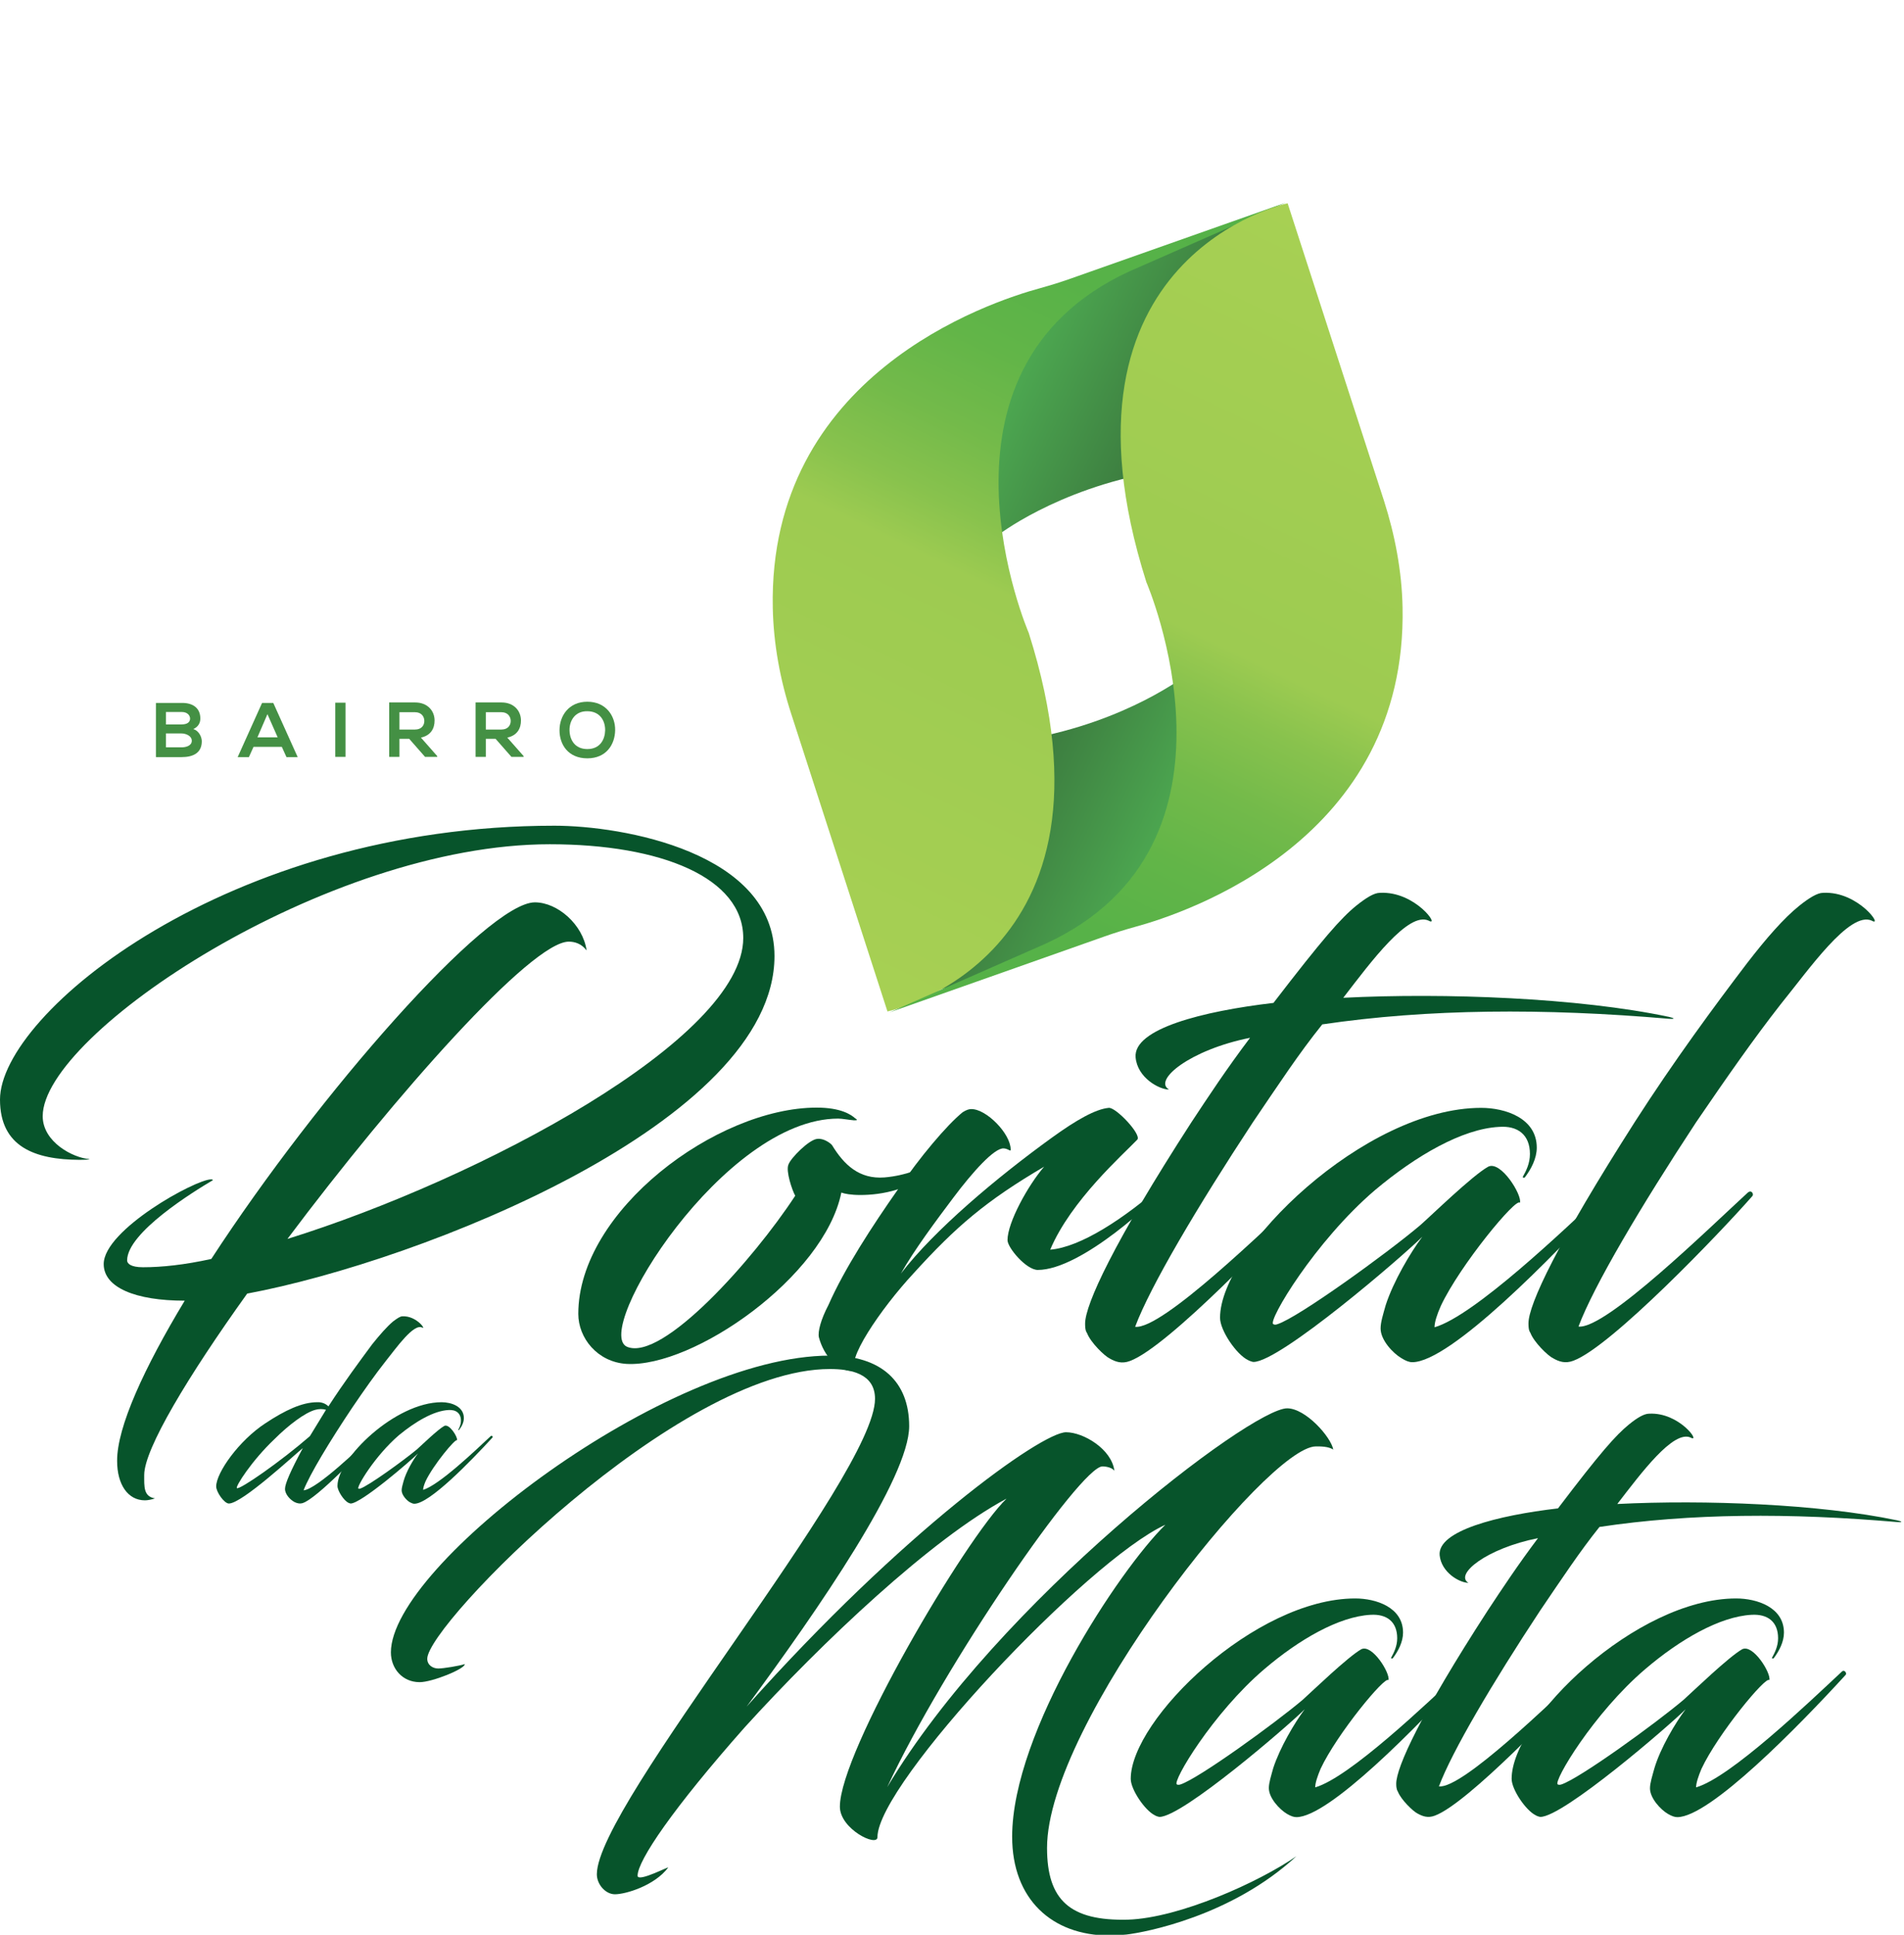
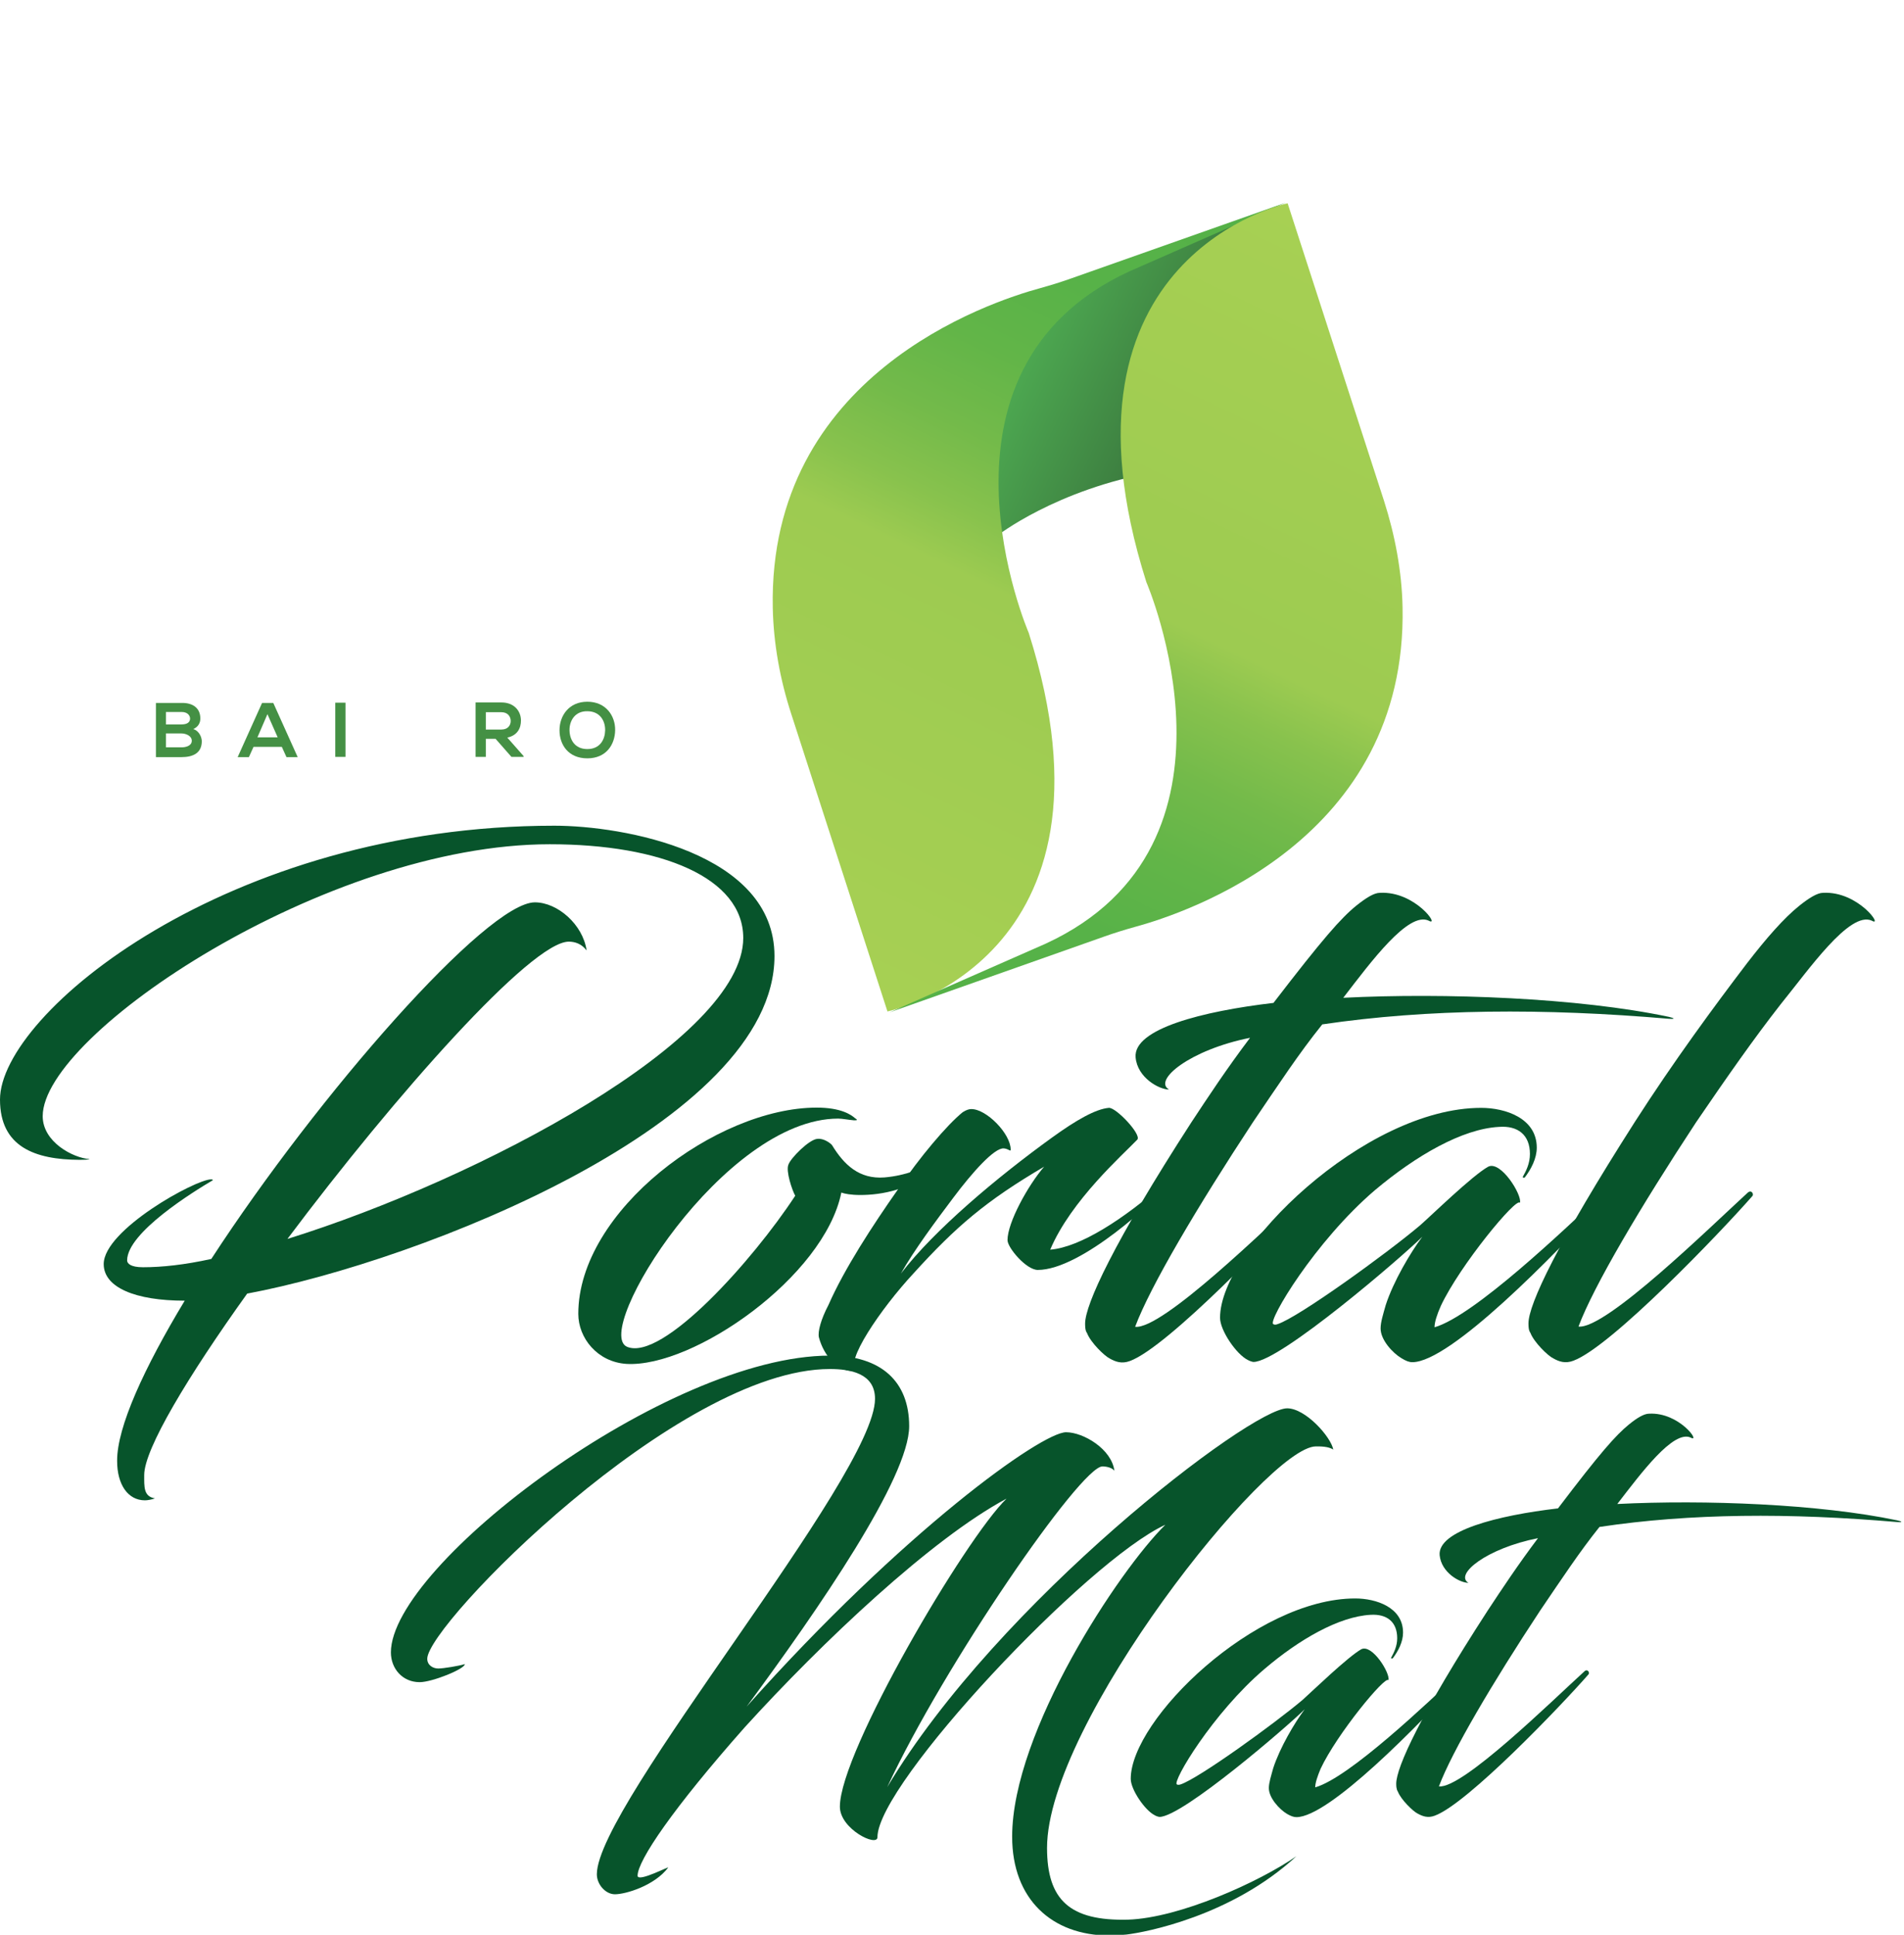
<svg xmlns="http://www.w3.org/2000/svg" xmlns:xlink="http://www.w3.org/1999/xlink" enable-background="new 0 0 78.03 79.27" height="79.27" viewBox="0 0 78.03 79.27" width="78.03">
  <clipPath id="a">
    <path d="m0 8.3h78.03v70.97h-78.03z" />
  </clipPath>
  <clipPath id="b">
    <path d="m39.86 15.44.98 6.53s2.42-1.92 6.54-2.64l3.54-10.25c-.06.01-7.16 1.7-11.06 6.36" />
  </clipPath>
  <linearGradient id="c">
    <stop offset="0" stop-color="#51b355" />
    <stop offset="1" stop-color="#3a773d" />
  </linearGradient>
  <linearGradient id="d" gradientTransform="matrix(7.625 3.674 3.674 -7.625 -113.225 683.595)" gradientUnits="userSpaceOnUse" x1="-17.97" x2="-16.97" xlink:href="#c" y1="79.246" y2="79.246" />
  <clipPath id="e">
    <path d="m42.11 30.28-3.54 10.25s7.15-1.68 11.06-6.36l-.98-6.53c-.01-.01-2.43 1.92-6.54 2.64" />
  </clipPath>
  <linearGradient id="f" gradientTransform="matrix(-7.625 -3.674 -3.674 7.625 202.716 -633.991)" gradientUnits="userSpaceOnUse" x1="-17.97" x2="-16.97" xlink:href="#c" y1="79.246" y2="79.246" />
  <clipPath id="g">
    <path d="m43.92 11.4c-.42.15-.84.28-1.27.4-2.18.59-11.17 3.6-10.98 13.1.03 1.48.3 2.95.76 4.36l3.94 12.18s10.05-2.11 5.79-15.51c0 0-4.66-10.76 4.12-14.81l6.42-2.82z" />
  </clipPath>
  <linearGradient id="h">
    <stop offset="0" stop-color="#a7d053" />
    <stop offset=".474" stop-color="#9dcb51" />
    <stop offset=".539" stop-color="#88c24d" />
    <stop offset=".623" stop-color="#73ba4a" />
    <stop offset=".716" stop-color="#62b548" />
    <stop offset=".827" stop-color="#57b248" />
    <stop offset="1" stop-color="#54b147" />
  </linearGradient>
  <linearGradient id="i" gradientTransform="matrix(16.033 -33.279 -33.279 -16.033 2958.23 712.316)" gradientUnits="userSpaceOnUse" x1="-17.97" x2="-16.97" xlink:href="#h" y1="79.196" y2="79.196" />
  <clipPath id="j">
    <path d="m46.98 23.85s4.66 10.76-4.12 14.81l-6.41 2.82 8.78-3.1c.42-.15.84-.28 1.27-.4 2.18-.59 11.17-3.6 10.98-13.1-.03-1.48-.31-2.95-.76-4.36l-3.95-12.19s-10.05 2.11-5.79 15.52" />
  </clipPath>
  <linearGradient id="k" gradientTransform="matrix(-16.033 33.279 33.279 16.033 -2869.085 -662.546)" gradientUnits="userSpaceOnUse" x1="-17.97" x2="-16.97" xlink:href="#h" y1="79.196" y2="79.196" />
  <clipPath id="l">
-     <path d="m0 8.3h78.03v70.97h-78.03z" />
+     <path d="m0 8.3h78.03v70.97h-78.03" />
  </clipPath>
  <g fill="#07542b">
    <path clip-path="url(#a)" d="m7.57 53.29c-2.02 0-3.32-.54-3.32-1.5 0-1.4 3.76-3.47 4.4-3.47.03 0 .05 0 .08.03-.8.47-3.52 2.15-3.52 3.29 0 .13.15.28.65.28.78 0 1.71-.1 2.8-.34 4.4-6.76 11.3-14.61 13.26-14.61.93 0 1.97.91 2.12 1.97-.21-.28-.49-.36-.73-.36-1.53 0-7.1 6.27-11.53 12.18 7.9-2.46 18.68-8.19 18.68-12.33 0-2.46-3.34-3.84-7.93-3.84-9.15 0-20.78 7.77-20.78 11.14 0 1.06 1.24 1.71 1.92 1.76 0 0 0 .03-.41.03-1.83-.01-3.26-.53-3.26-2.47 0-3.52 9.33-11.22 22.72-11.22 2.8 0 9.02 1.09 9.02 5.34 0 6.81-14.53 12.51-21.61 13.83-2.43 3.39-4.22 6.37-4.22 7.43 0 .49-.03.88.44.96-.13.05-.31.08-.41.08-.7 0-1.14-.65-1.14-1.61-.01-1.39 1.11-3.82 2.77-6.57" />
    <path clip-path="url(#a)" d="m34.35 45.83c-4.69 0-10.1 8.73-8.65 9.35 1.45.6 5.16-3.55 6.89-6.19-.13-.23-.39-1.01-.28-1.27.08-.26.85-1.04 1.19-1.06.26-.03.54.18.6.26.49.8 1.11 1.4 2.15 1.32 1.74-.15 2.69-1.16 2.98-1.14-.13.36-1.17 1.22-2.44 1.63-.57.18-1.11.23-1.53.23-.39 0-.65-.05-.78-.1-.7 3.45-6.06 7.18-8.81 7.02-1.19-.08-1.97-1.06-1.97-2.05 0-4.22 5.67-8.45 9.77-8.45.98 0 1.4.28 1.58.44.13.08.05.08-.05.08-.26-.02-.47-.07-.65-.07" />
    <path clip-path="url(#a)" d="m39.45 45.57c.16-.1.26-.13.36-.13.62 0 1.61 1.01 1.61 1.66 0 .1-.08-.03-.28-.05-.39-.03-1.29.98-2.07 2.02-.7.93-1.61 2.15-2.15 3.11 1.37-1.79 3.96-3.96 6.19-5.57 1.01-.73 1.79-1.17 2.33-1.22.29-.03 1.35 1.09 1.17 1.3-.57.6-2.72 2.49-3.57 4.51 1.24-.1 3.03-1.27 4.64-2.69.03-.03.18-.05.21 0-.47.62-3.57 3.52-5.36 3.52-.47 0-1.24-.91-1.24-1.22 0-.72.83-2.23 1.5-3.01-2.38 1.4-3.6 2.44-5.36 4.38-1.32 1.42-2.88 3.7-2.31 3.96-.75.18-1.37-.62-1.56-1.35-.05-.23.08-.73.39-1.32.65-1.48 1.81-3.26 2.85-4.74.89-1.32 2.01-2.64 2.65-3.16" />
    <path clip-path="url(#a)" d="m55.59 37.1c.39-.31.72-.52.96-.52 1.45-.08 2.49 1.42 2 1.14-.83-.39-2.36 1.68-3.5 3.16 4.17-.21 9.64 0 13.34.78.21.05.31.1 0 .08-5.13-.44-9.87-.41-14.2.23-.96 1.19-1.81 2.49-2.85 4.02-2.25 3.42-4.2 6.71-4.82 8.37 1.11.13 5.41-4.09 6.94-5.49.15-.13.26.08.18.15-1.27 1.45-5.78 6.17-7.33 6.74-.34.13-.6.03-.83-.1-.21-.1-.78-.65-.93-1.04-.03-.05-.08-.1-.08-.39 0-.78 1.17-3.32 4.35-8.24.7-1.06 1.45-2.2 2.41-3.47-2.46.49-3.99 1.74-3.32 2.12-.41 0-1.3-.49-1.37-1.32-.1-1.17 2.75-1.89 5.65-2.23 2.03-2.64 2.76-3.47 3.4-3.99" />
    <path clip-path="url(#a)" d="m58.29 50.67c-.78.78-5.83 5.13-6.92 5.13-.05 0-.18-.05-.23-.08-.47-.23-1.14-1.21-1.14-1.73 0-2.82 5.93-8.6 10.7-8.6.99 0 2.28.42 2.28 1.63 0 .44-.23.88-.49 1.22-.05.03-.1 0-.08-.03.13-.23.29-.54.29-.93 0-.78-.49-1.17-1.27-1.11-1.5.08-3.39 1.17-5.08 2.59-2.46 2.1-4.4 5.36-4.17 5.49.05.03.1.03.18 0 .86-.28 4.48-2.9 5.83-4.04.47-.41 2.15-2.05 2.8-2.41.52-.26 1.4 1.17 1.3 1.48-.13-.26-2.46 2.56-3.24 4.22-.16.36-.26.67-.26.88 1.63-.47 5.34-4.02 6.94-5.52.13-.13.26.08.18.16-2.25 2.46-6.48 6.79-8.03 6.79-.13 0-.26-.05-.44-.16-.36-.21-.86-.75-.86-1.22 0-.26.1-.57.21-.96.31-.96 1.01-2.15 1.5-2.8" />
    <path clip-path="url(#a)" d="m71.6 39.46c.78-1.01 1.5-1.84 2.15-2.36.39-.31.73-.52.96-.52 1.45-.08 2.49 1.43 2 1.14-.91-.41-2.59 2.02-3.73 3.42-1.11 1.42-2.18 2.95-3.47 4.84-2.25 3.42-4.2 6.71-4.82 8.37 1.11.13 5.41-4.09 6.94-5.49.16-.13.26.08.18.15-1.27 1.45-5.78 6.17-7.33 6.74-.34.13-.6.03-.83-.1-.21-.1-.78-.65-.93-1.04-.03-.05-.08-.1-.08-.39 0-.78 1.19-3.29 4.35-8.24 1.61-2.51 3.27-4.76 4.61-6.52" />
-     <path clip-path="url(#a)" d="m13.46 57.62c.64-.99 1.28-1.85 1.79-2.54.32-.4.61-.73.86-.94.16-.12.29-.21.38-.21.58-.03.99.57.81.46-.35-.17-1.04.81-1.48 1.36-.45.57-.88 1.18-1.39 1.93-.91 1.36-1.74 2.73-1.99 3.38.55-.04 2.37-1.81 2.82-2.23.06-.05.11.03.08.06-.5.56-2.35 2.5-2.93 2.69-.12.04-.24.01-.34-.04-.17-.09-.39-.31-.39-.54 0-.21.23-.74.73-1.67-.36.29-2.49 2.27-3.03 2.27-.19 0-.52-.47-.52-.7 0-.56.93-1.88 2.02-2.59.8-.53 1.5-.86 2.12-.86.2-.01.36.07.46.17m-.1.14c-.13-.04-.29-.04-.43 0-.43.11-1.12.64-1.68 1.2-.93.88-1.62 1.96-1.54 2.01.12.07 1.78-1.08 2.99-2.13z" />
-     <path clip-path="url(#a)" d="m17.13 59.55c-.31.31-2.33 2.05-2.76 2.05-.02 0-.07-.02-.09-.03-.19-.09-.45-.49-.45-.69 0-1.13 2.37-3.43 4.27-3.43.39 0 .91.17.91.65 0 .18-.09.35-.2.49-.02.01-.04 0-.03-.01.05-.09.11-.22.11-.37 0-.31-.2-.46-.51-.44-.6.03-1.35.47-2.03 1.03-.98.84-1.76 2.14-1.66 2.19.02.01.04.01.07 0 .34-.11 1.79-1.16 2.33-1.61.19-.17.86-.82 1.12-.96.21-.1.56.47.52.59-.05-.1-.98 1.02-1.29 1.68-.06.14-.1.27-.1.35.65-.19 2.13-1.6 2.77-2.2.05-.05.1.03.07.06-.9.98-2.58 2.71-3.2 2.71-.05 0-.1-.02-.18-.06-.14-.08-.34-.3-.34-.49 0-.1.04-.23.08-.38.11-.39.39-.87.59-1.13" />
    <path clip-path="url(#a)" d="m30.52 70.77c-2.94 3.32-4.39 5.46-4.39 6.08 0 .29 1.34-.42 1.25-.33-.56.74-1.74 1.09-2.18 1.09-.38 0-.74-.4-.74-.82 0-2.85 11.4-16.32 11.4-19.48 0-1.05-1.03-1.22-1.85-1.22-6.23 0-16.5 10.47-16.5 11.87 0 .27.24.4.45.4.22 0 .87-.11 1.09-.18 0 .2-1.34.74-1.85.74-.71 0-1.18-.56-1.18-1.22 0-3.58 11.33-12.16 17.99-12.16 2.11 0 3.25 1.07 3.25 2.89 0 2.11-3.7 7.48-6.66 11.49 6.41-7.19 12.09-11.24 13.09-11.24.71 0 1.87.69 1.98 1.58-.09-.13-.33-.18-.49-.18-.89 0-6.5 8.15-8.82 13.14 4.54-7.61 14.9-15.52 16.39-15.52.76 0 1.8 1.18 1.89 1.69-.2-.13-.51-.13-.71-.13-2 0-11.02 11.36-11.02 16.45 0 2.14.94 3 3.32 2.94 2.11-.07 5.37-1.54 6.9-2.6-2.65 2.45-6.19 3.12-6.97 3.21-.24.02-.47.04-.69.04-2.36 0-3.99-1.49-3.99-4.05 0-4.3 4.39-10.93 6.28-12.78-3.21 1.47-11.8 10.6-11.8 12.8 0 .42-1.54-.33-1.54-1.25 0-2.25 5.14-10.98 6.83-12.62-3.07 1.64-7.55 5.87-10.73 9.37" />
    <path clip-path="url(#a)" d="m53.47 70.03c-.67.67-5.01 4.41-5.95 4.41-.04 0-.16-.04-.2-.07-.4-.2-.98-1.05-.98-1.49 0-2.43 5.1-7.39 9.2-7.39.85 0 1.96.36 1.96 1.4 0 .38-.2.76-.42 1.05-.04.02-.09 0-.07-.02.11-.2.25-.47.25-.8 0-.67-.42-1-1.09-.96-1.29.07-2.92 1-4.36 2.23-2.11 1.8-3.78 4.61-3.58 4.72.04.02.09.02.15 0 .74-.24 3.85-2.49 5.01-3.47.4-.36 1.85-1.76 2.4-2.07.45-.22 1.2 1 1.11 1.27-.11-.22-2.11 2.2-2.78 3.63-.13.31-.22.58-.22.76 1.4-.4 4.59-3.45 5.97-4.74.11-.11.22.07.16.13-1.94 2.12-5.57 5.83-6.9 5.83-.11 0-.22-.04-.38-.13-.32-.19-.75-.66-.75-1.06 0-.22.09-.49.18-.82.27-.83.87-1.85 1.29-2.41" />
    <path clip-path="url(#a)" d="m66.76 58.36c.33-.27.62-.44.82-.44 1.25-.07 2.14 1.22 1.71.98-.71-.33-2.03 1.45-3.01 2.72 3.58-.18 8.28 0 11.47.67.18.04.27.09 0 .07-4.41-.38-8.48-.36-12.2.2-.81 1.01-1.55 2.13-2.44 3.44-1.94 2.94-3.61 5.77-4.14 7.19.96.11 4.65-3.52 5.97-4.72.13-.11.22.07.16.13-1.09 1.25-4.96 5.3-6.3 5.79-.29.11-.51.02-.71-.09-.18-.09-.67-.56-.8-.89-.02-.04-.07-.09-.07-.33 0-.67 1-2.85 3.74-7.08.6-.91 1.25-1.89 2.07-2.98-2.12.42-3.43 1.49-2.85 1.83-.36 0-1.11-.42-1.18-1.13-.09-1 2.36-1.63 4.85-1.92 1.73-2.28 2.36-2.99 2.91-3.44" />
-     <path clip-path="url(#a)" d="m69.08 70.03c-.67.67-5.01 4.41-5.95 4.41-.04 0-.16-.04-.2-.07-.4-.2-.98-1.05-.98-1.49 0-2.43 5.1-7.39 9.2-7.39.85 0 1.96.36 1.96 1.4 0 .38-.2.76-.42 1.05-.04.02-.09 0-.07-.02.11-.2.25-.47.25-.8 0-.67-.42-1-1.09-.96-1.29.07-2.92 1-4.36 2.23-2.11 1.8-3.78 4.61-3.58 4.72.04.02.09.02.15 0 .74-.24 3.85-2.49 5.01-3.47.4-.36 1.85-1.76 2.4-2.07.45-.22 1.2 1 1.11 1.27-.11-.22-2.11 2.2-2.78 3.63-.13.31-.22.58-.22.76 1.4-.4 4.59-3.45 5.97-4.74.11-.11.22.07.16.13-1.94 2.12-5.57 5.83-6.9 5.83-.11 0-.22-.04-.38-.13-.31-.18-.74-.65-.74-1.05 0-.22.09-.49.18-.82.25-.84.86-1.86 1.28-2.42" />
  </g>
  <path clip-path="url(#b)" d="m41.95 4.75 14.02 6.76-7.13 14.79-14.02-6.76z" fill="url(#d)" />
-   <path clip-path="url(#e)" d="m47.54 44.85-14.02-6.75 7.13-14.79 14.02 6.75z" fill="url(#f)" />
  <path clip-path="url(#g)" d="m18.52 35.19 16.96-35.19 30.18 14.54-16.96 35.19z" fill="url(#i)" />
  <path clip-path="url(#j)" d="m70.63 14.58-16.96 35.19-30.18-14.54 16.96-35.19z" fill="url(#k)" />
  <path clip-path="url(#l)" d="m8.21 29.44c0 .17-.08.34-.29.43.26.08.35.36.35.5 0 .49-.37.65-.83.65h-1.05v-2.22h1.05c.44-.01.77.19.77.64m-1.41.24h.64c.26 0 .35-.11.35-.24 0-.1-.08-.27-.35-.27h-.64zm0 .94h.64c.17 0 .42-.06.42-.27 0-.2-.24-.3-.42-.3h-.64z" fill="#449044" />
  <path clip-path="url(#l)" d="m11.55 30.6h-1.16l-.19.42h-.46l1-2.22h.46l1 2.22h-.46zm-.59-1.34-.41.95h.83z" fill="#449044" />
  <path clip-path="url(#l)" d="m13.74 28.79h.42v2.22h-.42z" fill="#449044" />
-   <path clip-path="url(#l)" d="m17.92 31.01h-.5l-.65-.74h-.4v.74h-.42v-2.23h1.06c.52 0 .8.35.8.74 0 .31-.14.61-.56.7l.67.76zm-1.55-1.83v.71h.64c.27 0 .38-.18.38-.35 0-.18-.12-.36-.38-.36z" fill="#449044" />
  <path clip-path="url(#l)" d="m21.46 31.01h-.5l-.65-.74h-.4v.74h-.42v-2.23h1.06c.52 0 .8.35.8.74 0 .31-.14.61-.56.7l.67.76zm-1.55-1.83v.71h.64c.27 0 .38-.18.38-.35 0-.18-.12-.36-.38-.36z" fill="#449044" />
  <path clip-path="url(#l)" d="m25.21 29.92c-.01.58-.36 1.15-1.14 1.15s-1.14-.56-1.14-1.15.38-1.17 1.14-1.17c.77 0 1.15.59 1.14 1.17m-1.87.01c.01.37.21.76.73.76s.72-.39.73-.76c.01-.38-.2-.79-.73-.79-.52-.01-.74.41-.73.79" fill="#449044" />
</svg>